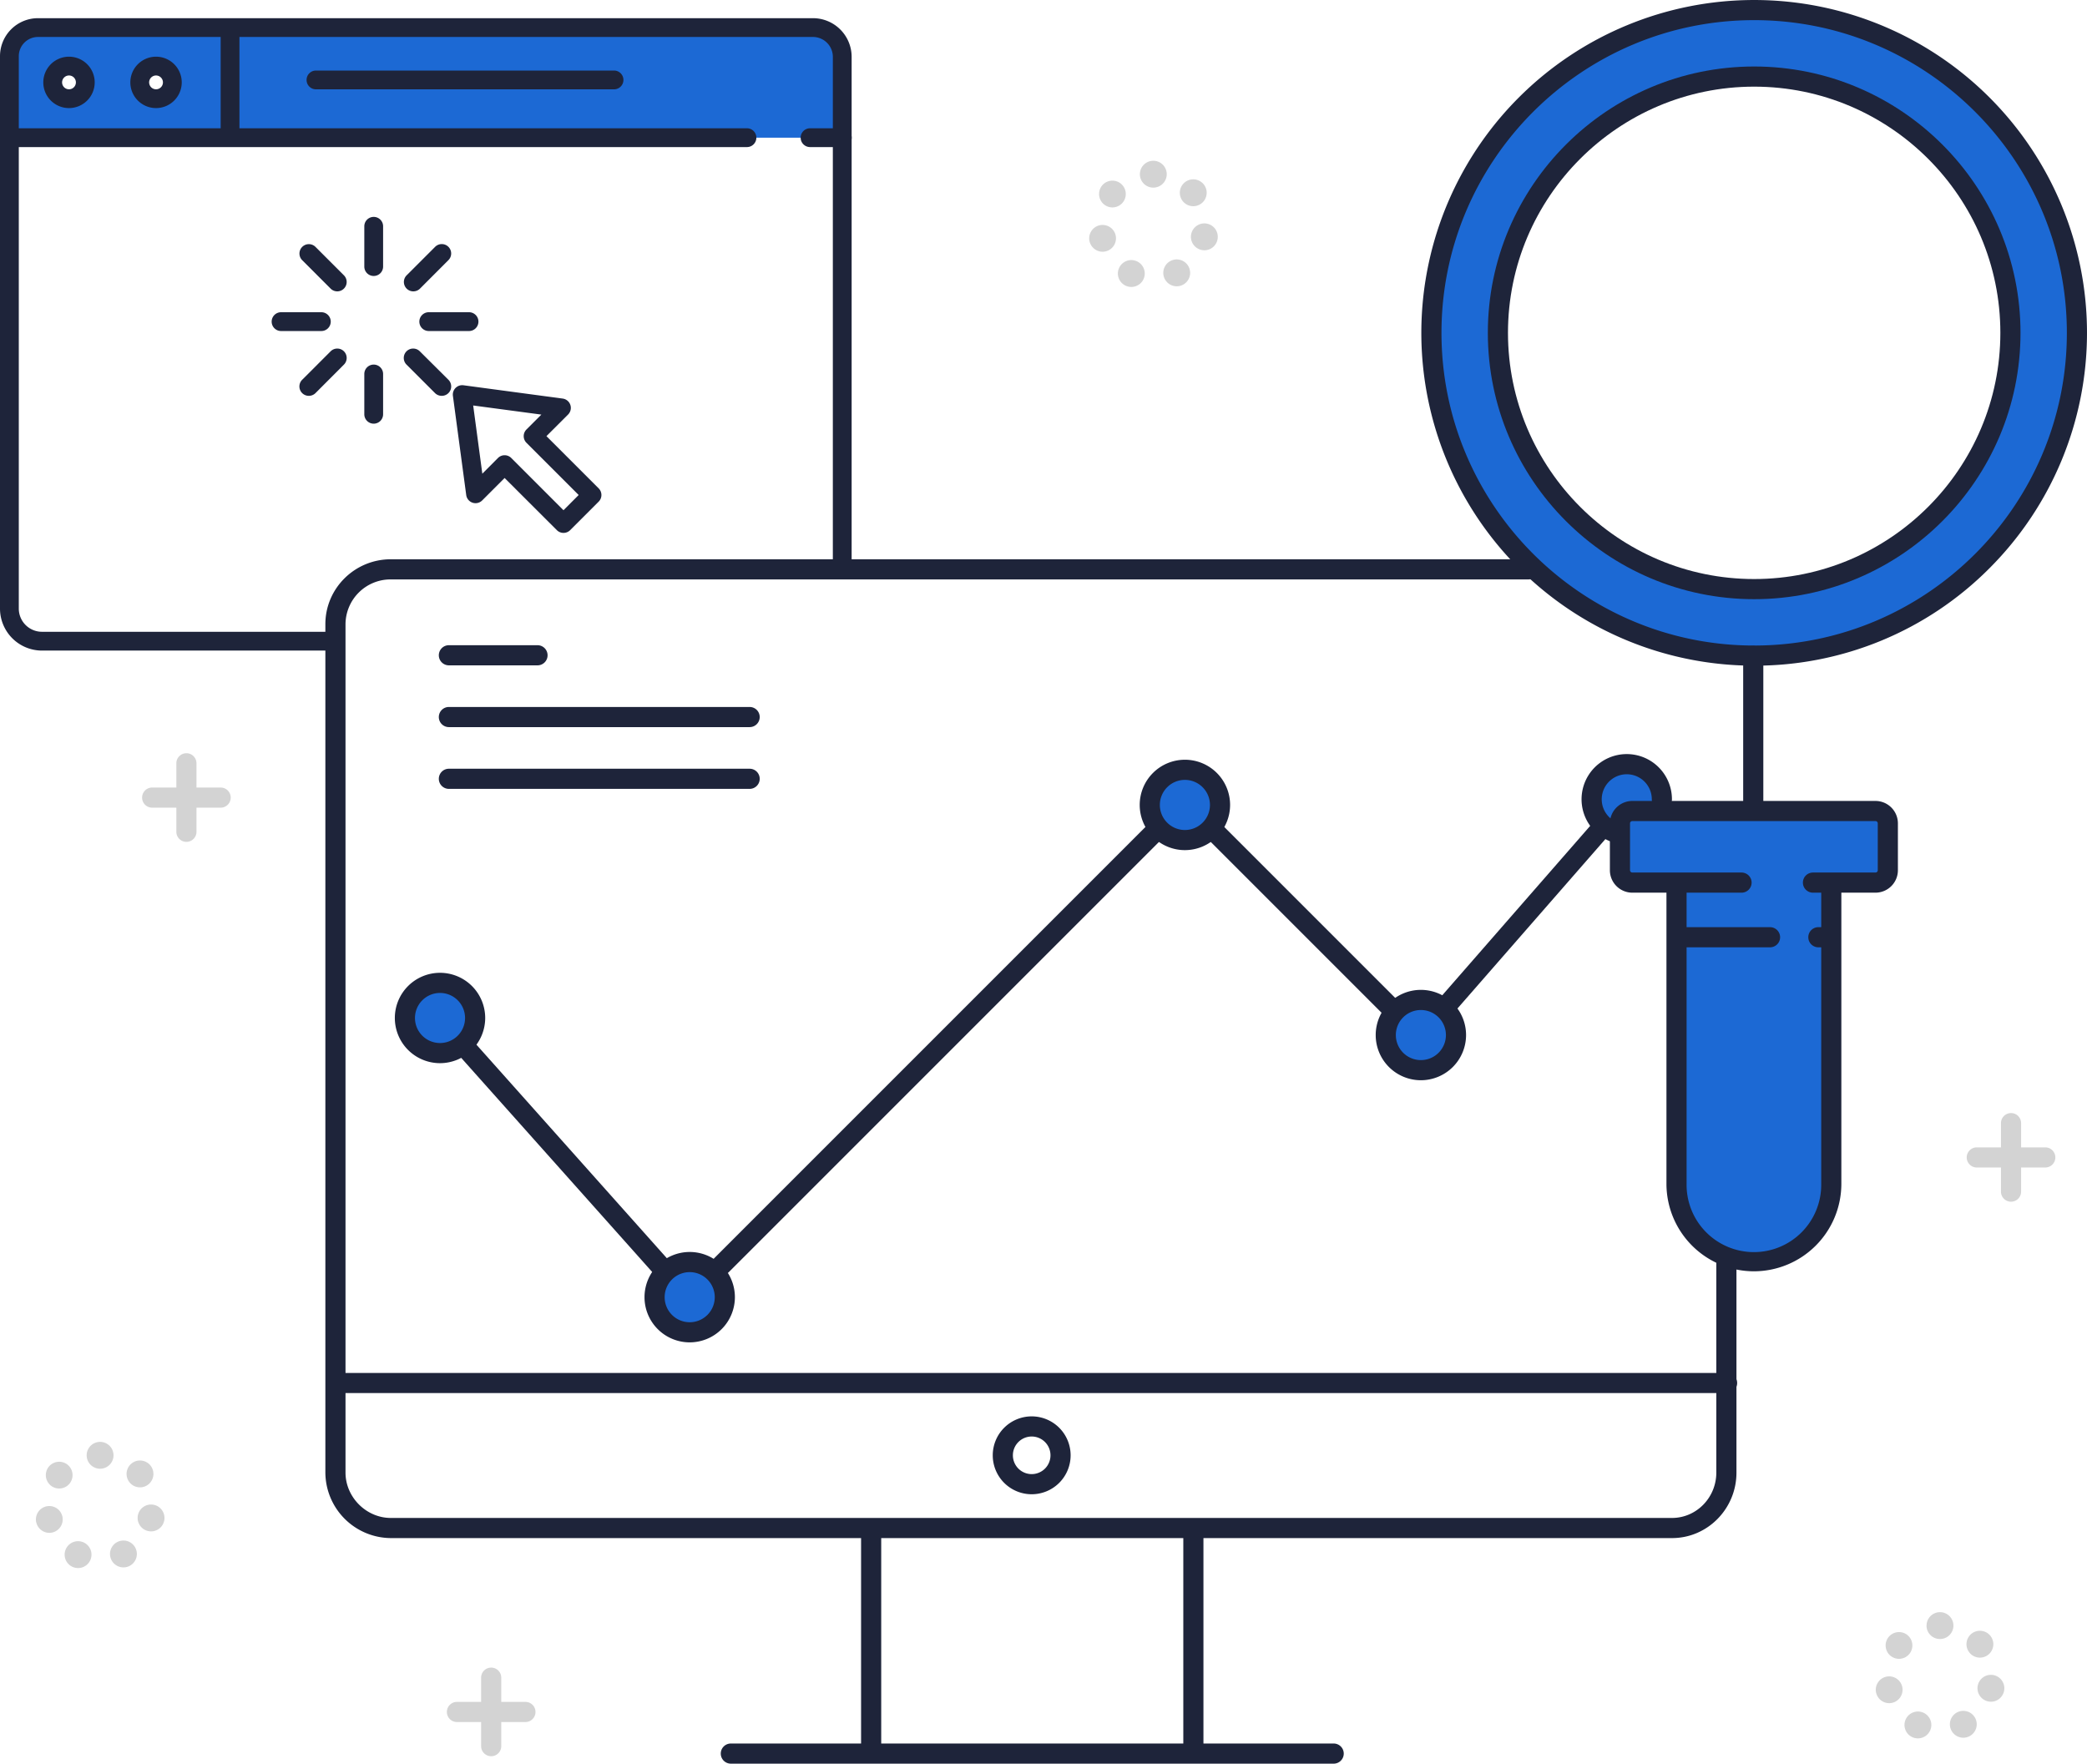
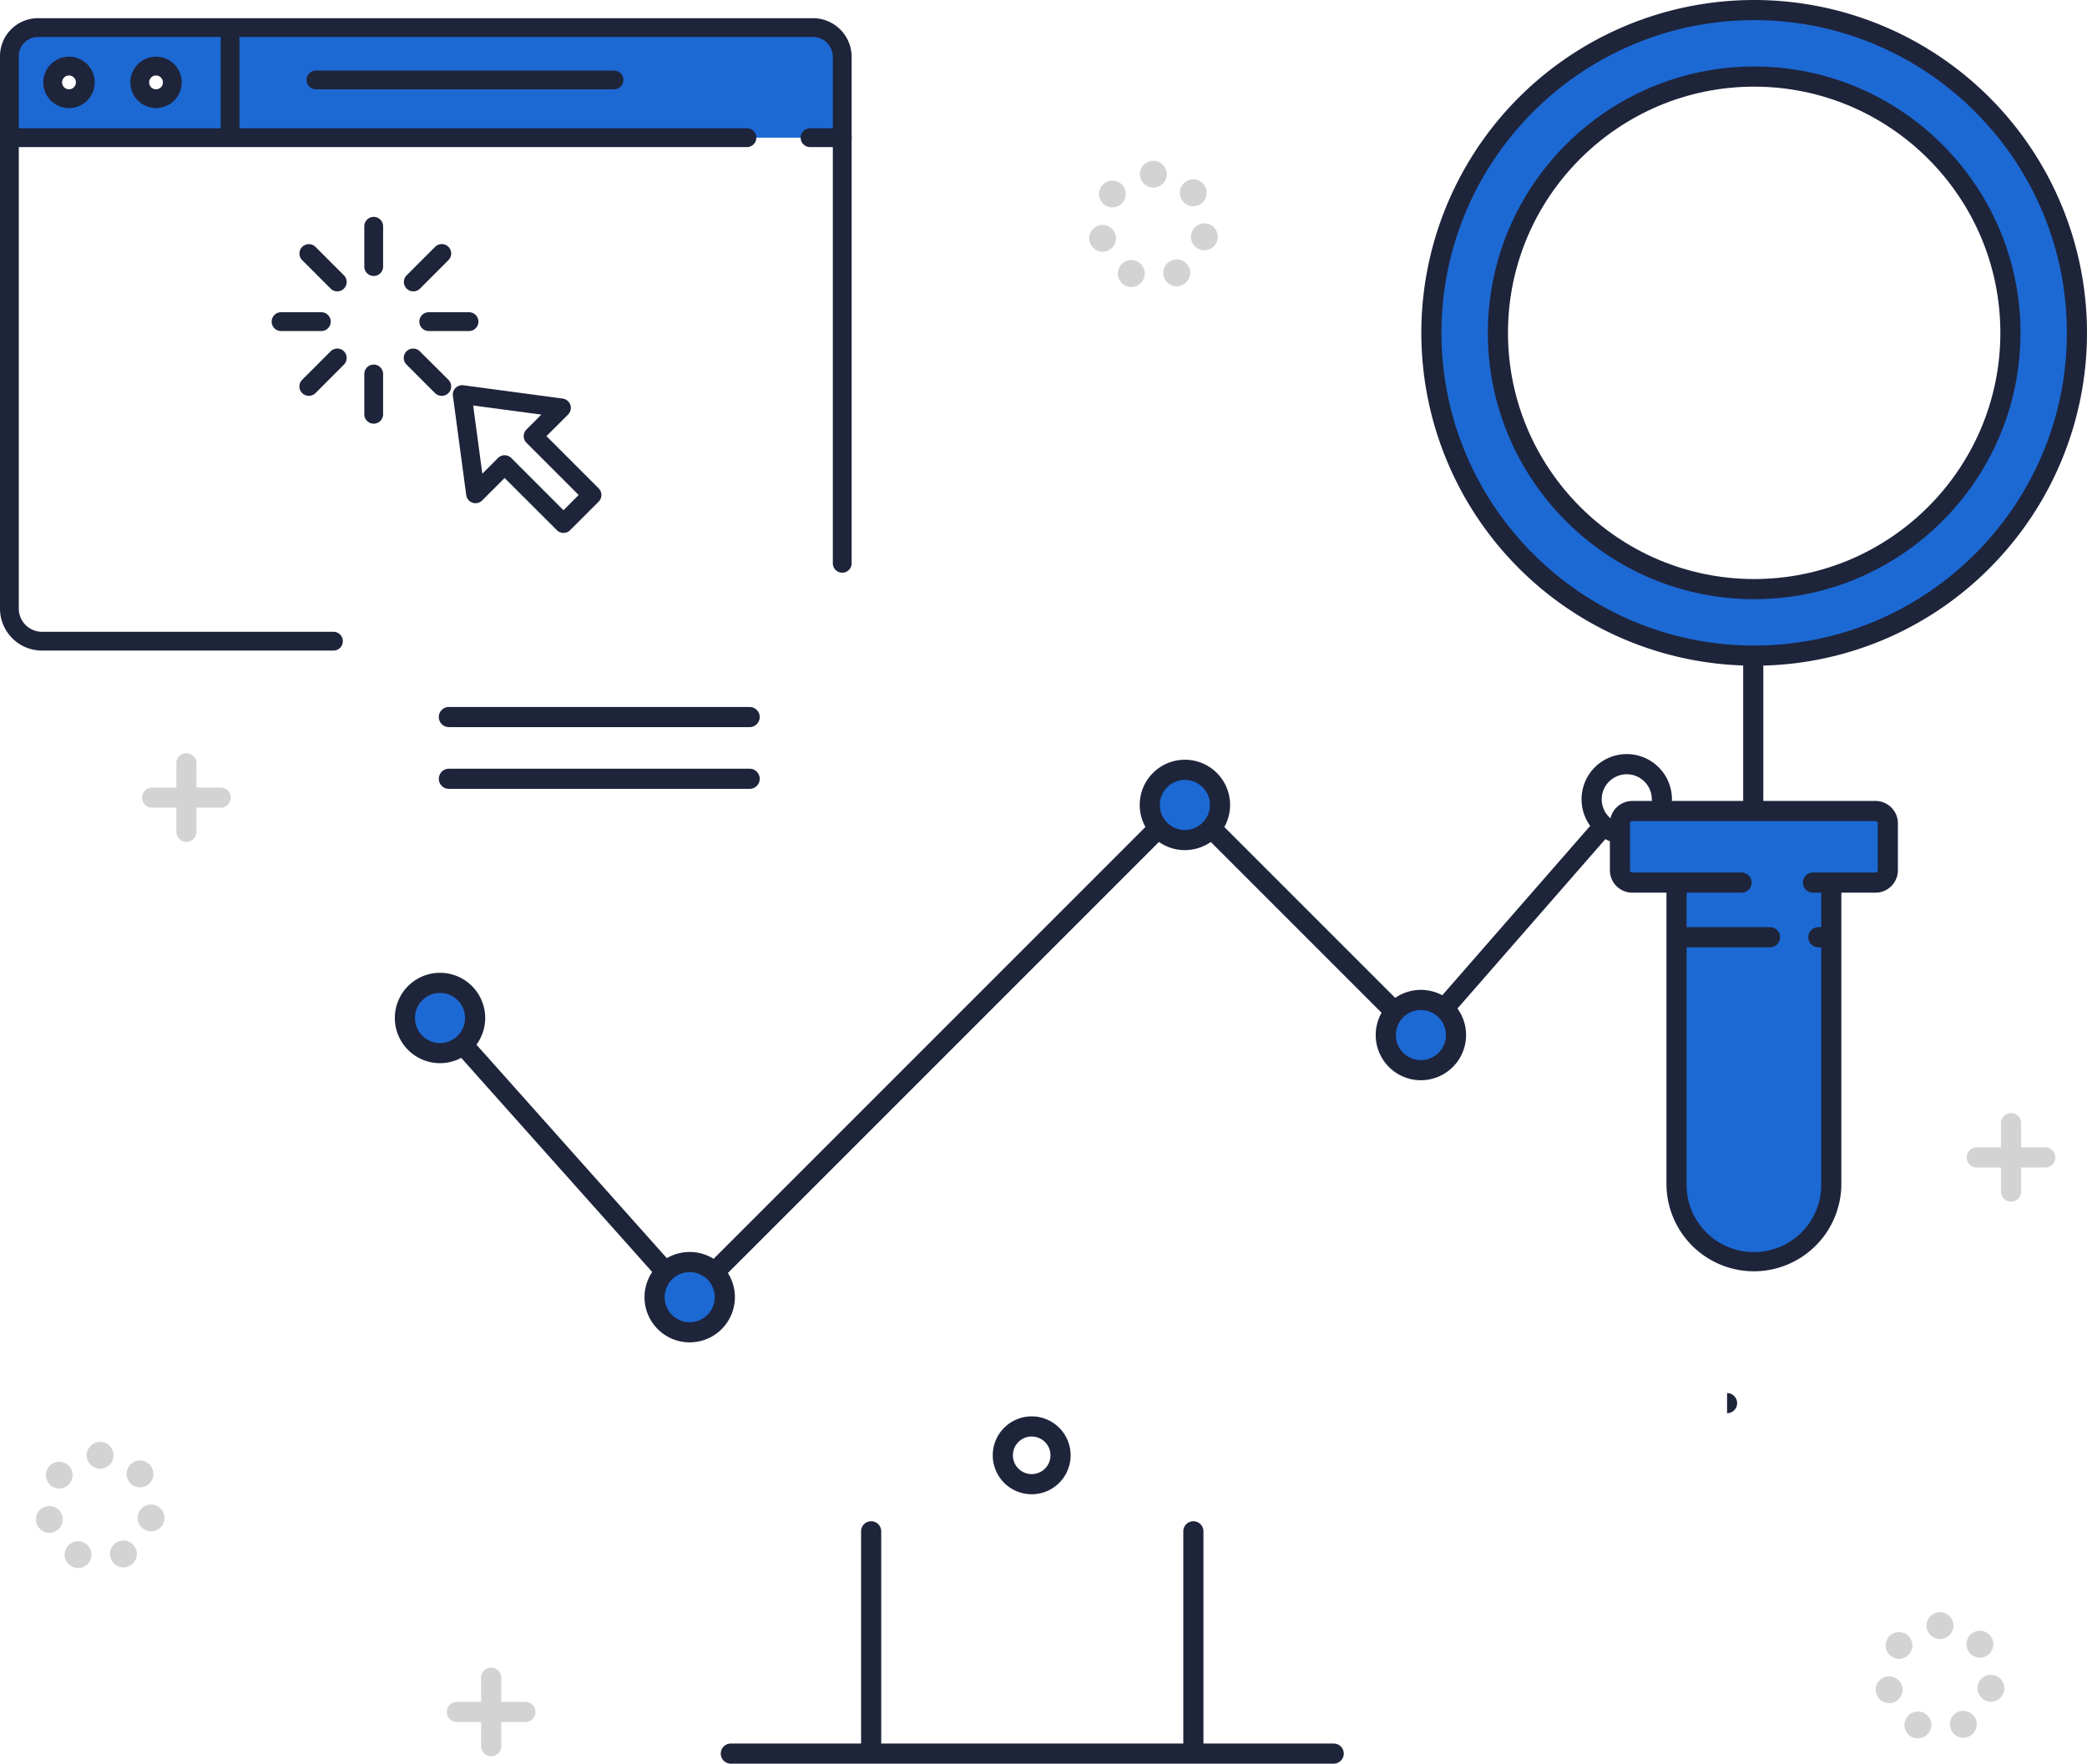
<svg xmlns="http://www.w3.org/2000/svg" viewBox="0 0 1554.42 1313.54">
  <defs>
    <style>.cls-1{fill:#1c69d4;}.cls-2{fill:#1e243a;}.cls-3{fill:#d3d3d3;}</style>
  </defs>
  <title>step 1_2</title>
  <g id="Слой_2" data-name="Слой 2">
    <g id="Color">
      <path class="cls-1" d="M1396.87,604h-181.1a9.21,9.21,0,0,0-9.21,9.21v34.9a9.21,9.21,0,0,0,9.21,9.21h81.35l-48.43,2V881.7a57.64,57.64,0,0,0,57.63,57.64h0A57.64,57.64,0,0,0,1364,881.7V659.35l-13.64-2h46.55a9.21,9.21,0,0,0,9.21-9.21v-34.9A9.21,9.21,0,0,0,1396.87,604Z" />
      <path class="cls-1" d="M1306.52,7.5c-132.76,0-240.39,107.63-240.39,240.39s107.63,240.39,240.39,240.39,240.4-107.62,240.4-240.39S1439.29,7.5,1306.52,7.5Zm0,431.26c-105.41,0-190.86-85.46-190.86-190.87S1201.11,57,1306.52,57s190.87,85.45,190.87,190.86S1411.94,438.76,1306.52,438.76Z" />
      <circle class="cls-1" cx="513.71" cy="966.11" r="26.15" transform="translate(-575.45 1071.01) rotate(-67.5)" />
      <circle class="cls-1" cx="327.73" cy="758.18" r="26.15" transform="translate(-440.12 453.8) rotate(-45)" />
-       <path class="cls-1" d="M1211.63,569.14a26.16,26.16,0,0,0-9.1,50.68l35.25-24.53A26.15,26.15,0,0,0,1211.63,569.14Z" />
      <circle class="cls-1" cx="882.54" cy="599.5" r="26.15" transform="translate(-84.63 149.11) rotate(-9.22)" />
      <path class="cls-1" d="M1058.29,744.74a26.15,26.15,0,1,0,26.15,26.15A26.15,26.15,0,0,0,1058.29,744.74Z" />
      <path class="cls-1" d="M603.74,20.54H30.91A23.56,23.56,0,0,0,7.34,44.1v58.44h620V44.1A23.59,23.59,0,0,0,603.74,20.54ZM51.39,73.5A12.14,12.14,0,1,1,63.53,61.36,12.13,12.13,0,0,1,51.39,73.5Zm64.83,0a12.14,12.14,0,1,1,12.14-12.14A12.14,12.14,0,0,1,116.22,73.5Z" />
    </g>
    <g id="OPTIMIZATION">
-       <path class="cls-2" d="M1286.34,1037.54h-1036a7.5,7.5,0,1,1,0-15h1036a7.5,7.5,0,1,1,0,15Z" />
+       <path class="cls-2" d="M1286.34,1037.54h-1036h1036a7.5,7.5,0,1,1,0,15Z" />
      <path class="cls-2" d="M648.84,1310a7.5,7.5,0,0,1-7.5-7.5v-162a7.5,7.5,0,0,1,15,0v162A7.5,7.5,0,0,1,648.84,1310Z" />
      <path class="cls-2" d="M888.84,1310a7.5,7.5,0,0,1-7.5-7.5v-162a7.5,7.5,0,0,1,15,0v162A7.5,7.5,0,0,1,888.84,1310Z" />
      <path class="cls-2" d="M993.34,1313.54h-449a7.5,7.5,0,0,1,0-15h449a7.5,7.5,0,1,1,0,15Z" />
      <path class="cls-2" d="M768.41,1112.89a29,29,0,1,1,29-29A29,29,0,0,1,768.41,1112.89Zm0-43a14,14,0,1,0,14,14A14,14,0,0,0,768.41,1069.89Z" />
-       <path class="cls-2" d="M1245.33,1145.54H291.06a49.08,49.08,0,0,1-48.72-48.77V464.84c0-26.64,21.86-48.3,48.72-48.3h847.28a7.5,7.5,0,0,1,0,15H291.06a33.55,33.55,0,0,0-33.72,33.3v631.93c0,18.3,15.45,33.77,33.72,33.77h954.27c18.2,0,33-15.15,33-33.77V939.54a7.5,7.5,0,0,1,15,0v157.23C1293.34,1123.66,1271.81,1145.54,1245.33,1145.54Z" />
      <path class="cls-2" d="M1078.34,755.44A7.5,7.5,0,0,1,1072.7,743l113.75-130.27a7.5,7.5,0,1,1,11.3,9.87L1084,752.87A7.51,7.51,0,0,1,1078.34,755.44Z" />
      <path class="cls-2" d="M1035.48,757.64a7.47,7.47,0,0,1-5.3-2.19l-128.7-128.7a7.5,7.5,0,0,1,10.61-10.61l128.69,128.7a7.5,7.5,0,0,1-5.3,12.8Z" />
      <path class="cls-2" d="M537.5,949.67a7.51,7.51,0,0,1-5.31-12.81L852.91,616.14a7.5,7.5,0,0,1,10.61,10.61L542.8,947.47A7.52,7.52,0,0,1,537.5,949.67Z" />
      <path class="cls-2" d="M491.9,950.45a7.48,7.48,0,0,1-5.6-2.5L341.65,785.79a7.5,7.5,0,0,1,11.19-10L497.49,938a7.49,7.49,0,0,1-5.59,12.49Z" />
      <path class="cls-2" d="M513.71,999.77a33.66,33.66,0,1,1,33.65-33.66A33.7,33.7,0,0,1,513.71,999.77Zm0-52.31a18.66,18.66,0,1,0,18.65,18.65A18.68,18.68,0,0,0,513.71,947.46Z" />
      <path class="cls-2" d="M327.73,791.83a33.65,33.65,0,1,1,33.65-33.65A33.69,33.69,0,0,1,327.73,791.83Zm0-52.3a18.65,18.65,0,1,0,18.65,18.65A18.66,18.66,0,0,0,327.73,739.53Z" />
      <path class="cls-2" d="M1202.53,627.32a7.54,7.54,0,0,1-2.61-.47,33.66,33.66,0,1,1,45.36-31.56,7.5,7.5,0,0,1-15,0,18.65,18.65,0,1,0-25.14,17.5,7.5,7.5,0,0,1-2.61,14.53Z" />
      <path class="cls-2" d="M882.54,633.16a33.66,33.66,0,1,1,33.65-33.66A33.69,33.69,0,0,1,882.54,633.16Zm0-52.31a18.66,18.66,0,1,0,18.65,18.65A18.67,18.67,0,0,0,882.54,580.85Z" />
      <path class="cls-2" d="M1058.29,804.54a33.65,33.65,0,1,1,33.65-33.65A33.68,33.68,0,0,1,1058.29,804.54Zm0-52.3a18.65,18.65,0,1,0,18.65,18.65A18.67,18.67,0,0,0,1058.29,752.24Z" />
-       <path class="cls-2" d="M400.34,495.54h-66a7.5,7.5,0,0,1,0-15h66a7.5,7.5,0,0,1,0,15Z" />
      <path class="cls-2" d="M558.34,541.54h-224a7.5,7.5,0,1,1,0-15h224a7.5,7.5,0,1,1,0,15Z" />
      <path class="cls-2" d="M558.34,587.54h-224a7.5,7.5,0,1,1,0-15h224a7.5,7.5,0,1,1,0,15Z" />
      <path class="cls-2" d="M248.34,484.54H31.25A31.29,31.29,0,0,1,0,453.29V41.83A28.32,28.32,0,0,1,28.3,13.54H605.52a28.82,28.82,0,0,1,28.79,28.79V419.54a7,7,0,0,1-14,0V42.33a14.81,14.81,0,0,0-14.79-14.79H28.3A14.31,14.31,0,0,0,14,41.83V453.29a17.27,17.27,0,0,0,17.25,17.25H248.34a7,7,0,0,1,0,14Z" />
      <path class="cls-2" d="M556.34,109.54H7.34a7,7,0,0,1,0-14h549a7,7,0,0,1,0,14Z" />
      <path class="cls-2" d="M171.34,102.54a7,7,0,0,1-7-7v-71a7,7,0,1,1,14,0v71A7,7,0,0,1,171.34,102.54Z" />
      <path class="cls-2" d="M51.39,80.5A19.14,19.14,0,1,1,70.53,61.36,19.15,19.15,0,0,1,51.39,80.5Zm0-24.28a5.14,5.14,0,1,0,5.14,5.14A5.14,5.14,0,0,0,51.39,56.22Z" />
      <path class="cls-2" d="M116.21,80.5a19.14,19.14,0,1,1,19.15-19.14A19.16,19.16,0,0,1,116.21,80.5Zm0-24.28a5.14,5.14,0,1,0,5.15,5.14A5.15,5.15,0,0,0,116.21,56.22Z" />
      <path class="cls-2" d="M457.34,66.54h-222a7,7,0,1,1,0-14h222a7,7,0,0,1,0,14Z" />
      <path class="cls-2" d="M627.34,109.54h-24a7,7,0,0,1,0-14h24a7,7,0,0,1,0,14Z" />
      <path class="cls-2" d="M1306.52,446.26c-109.38,0-198.36-89-198.36-198.37s89-198.36,198.36-198.36,198.37,89,198.37,198.36S1415.9,446.26,1306.52,446.26Zm0-381.73c-101.1,0-183.36,82.25-183.36,183.36s82.26,183.37,183.36,183.37S1489.89,349,1489.89,247.89,1407.63,64.53,1306.52,64.53Z" />
      <path class="cls-2" d="M1306.52,495.78A247.88,247.88,0,0,1,1131.24,72.61a247.89,247.89,0,1,1,350.57,350.57A246.26,246.26,0,0,1,1306.52,495.78Zm0-480.78c-128.41,0-232.89,104.48-232.89,232.89s104.48,232.89,232.89,232.89,232.9-104.47,232.9-232.89S1434.94,15,1306.52,15Z" />
      <path class="cls-2" d="M1305.84,611a7.5,7.5,0,0,1-7.5-7.5v-115a7.5,7.5,0,1,1,15,0v115A7.5,7.5,0,0,1,1305.84,611Z" />
      <path class="cls-2" d="M1396.87,664.85h-46.55a7.5,7.5,0,0,1,0-15h46.55a1.71,1.71,0,0,0,1.71-1.71v-34.9a1.7,1.7,0,0,0-1.71-1.71h-181.1a1.71,1.71,0,0,0-1.71,1.71v34.9a1.72,1.72,0,0,0,1.71,1.71h81.35a7.5,7.5,0,0,1,0,15h-81.35a16.73,16.73,0,0,1-16.71-16.71v-34.9a16.73,16.73,0,0,1,16.71-16.71h181.1a16.72,16.72,0,0,1,16.71,16.71v34.9A16.73,16.73,0,0,1,1396.87,664.85Z" />
      <path class="cls-2" d="M1306.32,946.84a65.21,65.21,0,0,1-65.13-65.14V659.35a7.5,7.5,0,1,1,15,0V881.7a50.14,50.14,0,1,0,100.27,0V659.35a7.5,7.5,0,1,1,15,0V881.7A65.21,65.21,0,0,1,1306.32,946.84Z" />
      <path class="cls-2" d="M1318.34,705.54h-69a7.5,7.5,0,0,1,0-15h69a7.5,7.5,0,0,1,0,15Z" />
      <path class="cls-2" d="M1360.34,705.54h-6a7.5,7.5,0,0,1,0-15h6a7.5,7.5,0,1,1,0,15Z" />
      <path class="cls-2" d="M278.34,205.54a7,7,0,0,1-7-7v-30a7,7,0,0,1,14,0v30A7,7,0,0,1,278.34,205.54Z" />
      <path class="cls-2" d="M278.34,315.54a7,7,0,0,1-7-7v-30a7,7,0,0,1,14,0v30A7,7,0,0,1,278.34,315.54Z" />
      <path class="cls-2" d="M251.25,217A7,7,0,0,1,246.3,215l-21.21-21.21a7,7,0,0,1,9.9-9.9l21.21,21.21A7,7,0,0,1,251.25,217Z" />
      <path class="cls-2" d="M329,294.81a7,7,0,0,1-5-2.05l-21.22-21.21a7,7,0,0,1,9.9-9.9L334,282.86A7,7,0,0,1,329,294.81Z" />
      <path class="cls-2" d="M230,294.81a7,7,0,0,1-4.95-11.95l21.21-21.21a7,7,0,0,1,9.9,9.9L235,292.76A7,7,0,0,1,230,294.81Z" />
      <path class="cls-2" d="M307.82,217a7,7,0,0,1-4.95-11.95l21.22-21.21a7,7,0,0,1,9.9,9.9L312.77,215A7,7,0,0,1,307.82,217Z" />
      <path class="cls-2" d="M239.34,246.54h-30a7,7,0,0,1,0-14h30a7,7,0,0,1,0,14Z" />
      <path class="cls-2" d="M349.34,246.54h-30a7,7,0,0,1,0-14h30a7,7,0,0,1,0,14Z" />
      <path class="cls-2" d="M419.69,396.89a7,7,0,0,1-4.95-2.05L375.85,356l-16.71,16.71a7,7,0,0,1-11.89-4l-9.92-73.91a7,7,0,0,1,7.87-7.86l73.91,9.91a7,7,0,0,1,4,11.89L407,324.83l38.89,38.89a7,7,0,0,1,0,9.9l-21.22,21.22A7,7,0,0,1,419.69,396.89Zm-43.84-57.84a7,7,0,0,1,4.95,2.05L419.69,380,431,368.67l-38.89-38.89a7,7,0,0,1,0-9.9l11.1-11.1L352.43,302l6.81,50.8L370.9,341.1A7,7,0,0,1,375.85,339.05Z" />
      <path class="cls-3" d="M53.91,1166.92a10,10,0,0,1-4.83-13.29h0a10,10,0,0,1,13.3-4.83h0a10,10,0,0,1,4.82,13.29h0a10,10,0,0,1-9.06,5.77h0A10,10,0,0,1,53.91,1166.92ZM83,1161.86a10,10,0,0,1,4.44-13.43h0a10,10,0,0,1,13.43,4.44h0a10,10,0,0,1-4.44,13.43h0a9.87,9.87,0,0,1-4.48,1.07h0A10,10,0,0,1,83,1161.86Zm-56-27.93a10,10,0,0,1,7.44-12h0a10,10,0,0,1,12,7.44h0a10,10,0,0,1-7.44,12h0a10.12,10.12,0,0,1-2.31.27h0A10,10,0,0,1,27.05,1133.93Zm83.49,6.4a10,10,0,0,1-7.78-11.81h0a10,10,0,0,1,11.81-7.78h0a10,10,0,0,1,7.78,11.81h0a10,10,0,0,1-9.78,8h0A10,10,0,0,1,110.54,1140.33ZM37.9,1106.46a10,10,0,0,1-1.63-14h0a10,10,0,0,1,14-1.63h0a10,10,0,0,1,1.63,14h0a10,10,0,0,1-7.85,3.79h0A9.94,9.94,0,0,1,37.9,1106.46Zm58.71-2.28a10,10,0,0,1,1.23-14.09h0a10,10,0,0,1,14.09,1.23h0a10,10,0,0,1-1.23,14.09h0a10,10,0,0,1-6.43,2.34h0A10,10,0,0,1,96.61,1104.18Zm-32.06-20.29a10,10,0,0,1,10-10h0a10,10,0,0,1,10,10h0a10,10,0,0,1-10,10h0A10,10,0,0,1,64.55,1083.89Z" />
      <path class="cls-3" d="M1424.25,1293.77a10,10,0,0,1-4.83-13.29h0a10,10,0,0,1,13.29-4.83h0a10,10,0,0,1,4.83,13.29h0a10,10,0,0,1-9.07,5.77h0A9.89,9.89,0,0,1,1424.25,1293.77Zm29.11-5.06a10,10,0,0,1,4.44-13.42h0a10,10,0,0,1,13.43,4.44h0a10,10,0,0,1-4.44,13.42h0a9.91,9.91,0,0,1-4.49,1.07h0A10,10,0,0,1,1453.36,1288.71Zm-56-27.92a10,10,0,0,1,7.43-12h0a10,10,0,0,1,12,7.43h0a10,10,0,0,1-7.43,12h0a10.18,10.18,0,0,1-2.31.27h0A10,10,0,0,1,1397.39,1260.79Zm83.48,6.39a10,10,0,0,1-7.78-11.8h0a10,10,0,0,1,11.81-7.79h0a10,10,0,0,1,7.78,11.81h0a10,10,0,0,1-9.78,8h0A10.07,10.07,0,0,1,1480.87,1267.18Zm-72.63-33.86a10,10,0,0,1-1.63-14h0a10,10,0,0,1,14-1.64h0a10,10,0,0,1,1.64,14h0a10,10,0,0,1-7.85,3.79h0A9.94,9.94,0,0,1,1408.24,1233.32ZM1467,1231a10,10,0,0,1,1.22-14.09h0a10,10,0,0,1,14.09,1.23h0a10,10,0,0,1-1.22,14.09h0a10,10,0,0,1-6.43,2.34h0A10,10,0,0,1,1467,1231Zm-32.07-20.29a10,10,0,0,1,10-10h0a10,10,0,0,1,10,10h0a10,10,0,0,1-10,10h0A10,10,0,0,1,1434.88,1210.74Z" />
      <path class="cls-3" d="M838.38,212.77a10,10,0,0,1-4.83-13.29h0a10,10,0,0,1,13.3-4.83h0a10,10,0,0,1,4.83,13.29h0a10,10,0,0,1-9.07,5.77h0A10,10,0,0,1,838.38,212.77Zm29.12-5.05a10,10,0,0,1,4.44-13.43h0a10,10,0,0,1,13.43,4.44h0a10,10,0,0,1-4.44,13.42h0a9.91,9.91,0,0,1-4.49,1.07h0A10,10,0,0,1,867.5,207.72Zm-56-27.93a10,10,0,0,1,7.44-12h0a10,10,0,0,1,12,7.43h0a10,10,0,0,1-7.44,12h0a10.1,10.1,0,0,1-2.3.27h0A10,10,0,0,1,811.52,179.79ZM895,186.18a10,10,0,0,1-7.78-11.8h0a10,10,0,0,1,11.8-7.79h0a10,10,0,0,1,7.79,11.81h0a10,10,0,0,1-9.79,8h0A10,10,0,0,1,895,186.18Zm-72.63-33.87a10,10,0,0,1-1.64-14h0a10,10,0,0,1,14-1.63h0a10,10,0,0,1,1.63,14h0a10,10,0,0,1-7.84,3.8h0A9.91,9.91,0,0,1,822.38,152.31ZM881.09,150h0a10,10,0,0,1,1.23-14.09h0a10,10,0,0,1,14.09,1.23h0a10,10,0,0,1-1.23,14.09h0a10,10,0,0,1-6.42,2.34h0A9.93,9.93,0,0,1,881.09,150ZM849,129.74a10,10,0,0,1,10-10h0a10,10,0,0,1,10,10h0a10,10,0,0,1-10,10h0A10,10,0,0,1,849,129.74Z" />
      <path class="cls-3" d="M138.84,627a7.5,7.5,0,0,1-7.5-7.5v-51a7.5,7.5,0,0,1,15,0v51A7.5,7.5,0,0,1,138.84,627Z" />
      <path class="cls-3" d="M164.34,601.54h-51a7.5,7.5,0,0,1,0-15h51a7.5,7.5,0,1,1,0,15Z" />
      <path class="cls-3" d="M1497.84,895a7.5,7.5,0,0,1-7.5-7.5v-51a7.5,7.5,0,0,1,15,0v51A7.5,7.5,0,0,1,1497.84,895Z" />
      <path class="cls-3" d="M1523.34,869.54h-51a7.5,7.5,0,0,1,0-15h51a7.5,7.5,0,1,1,0,15Z" />
      <path class="cls-3" d="M365.84,1308a7.5,7.5,0,0,1-7.5-7.5v-51a7.5,7.5,0,0,1,15,0v51A7.5,7.5,0,0,1,365.84,1308Z" />
      <path class="cls-3" d="M391.34,1282.54h-51a7.5,7.5,0,1,1,0-15h51a7.5,7.5,0,0,1,0,15Z" />
    </g>
  </g>
</svg>